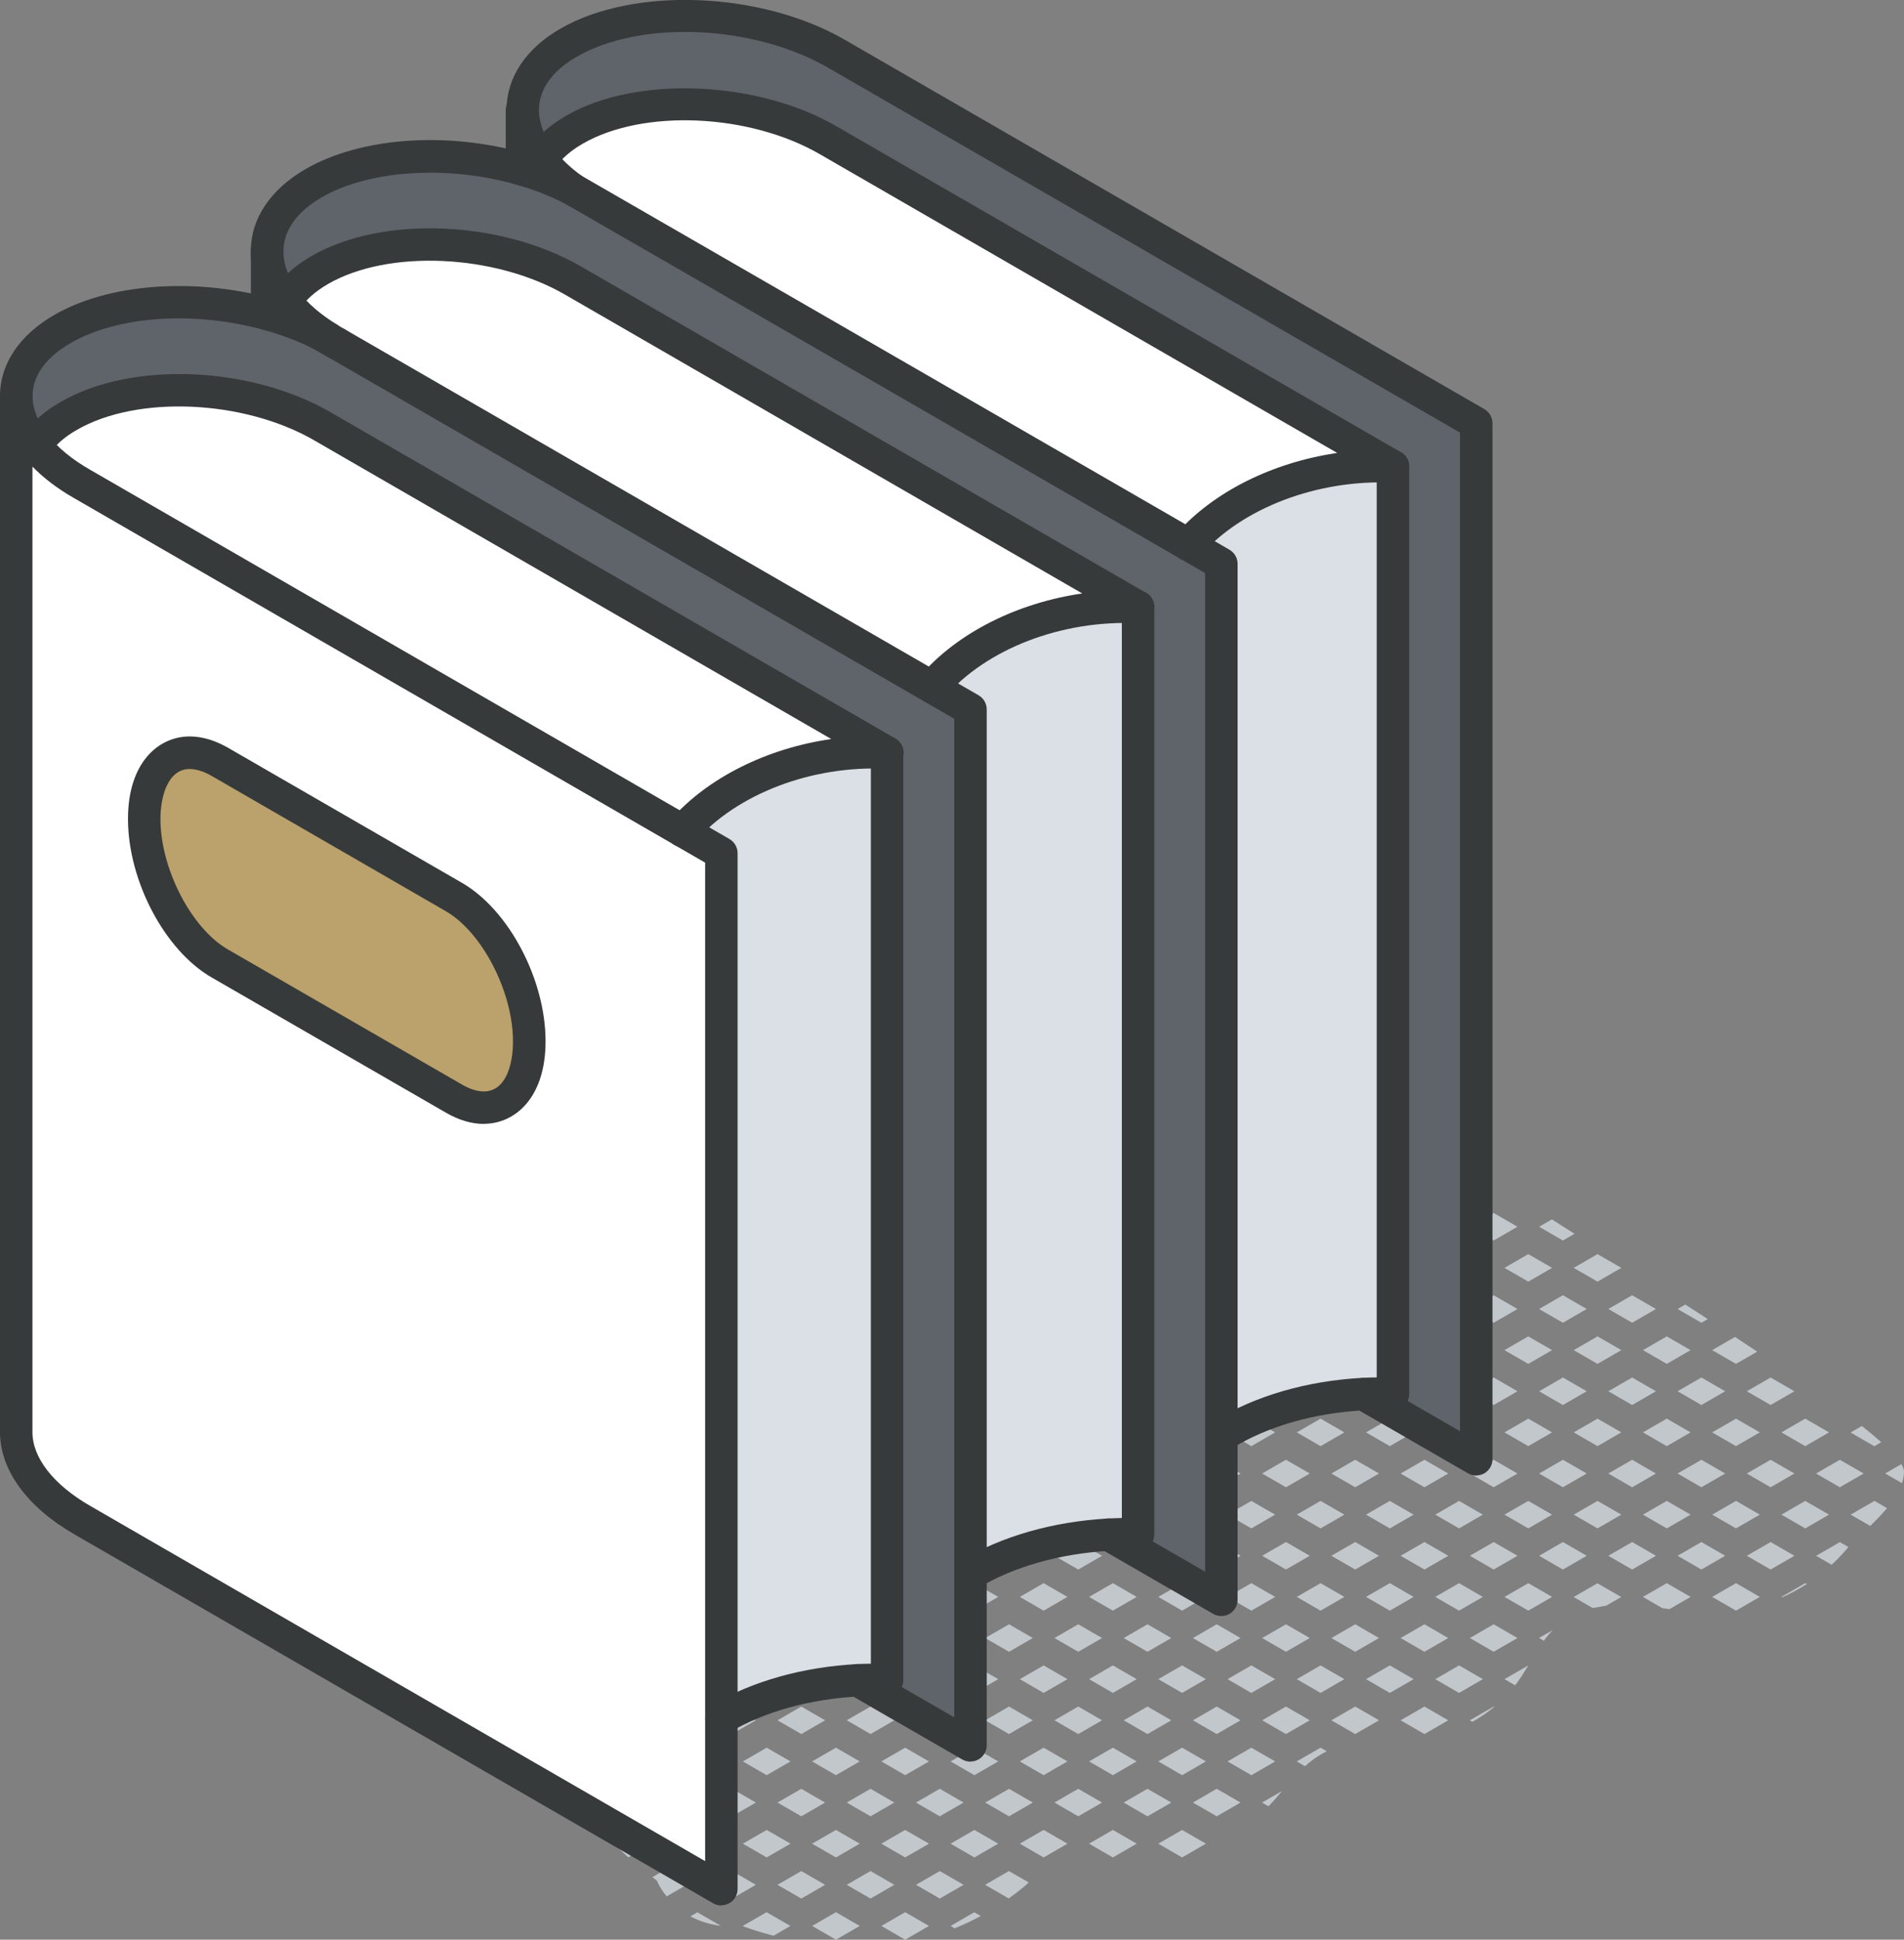
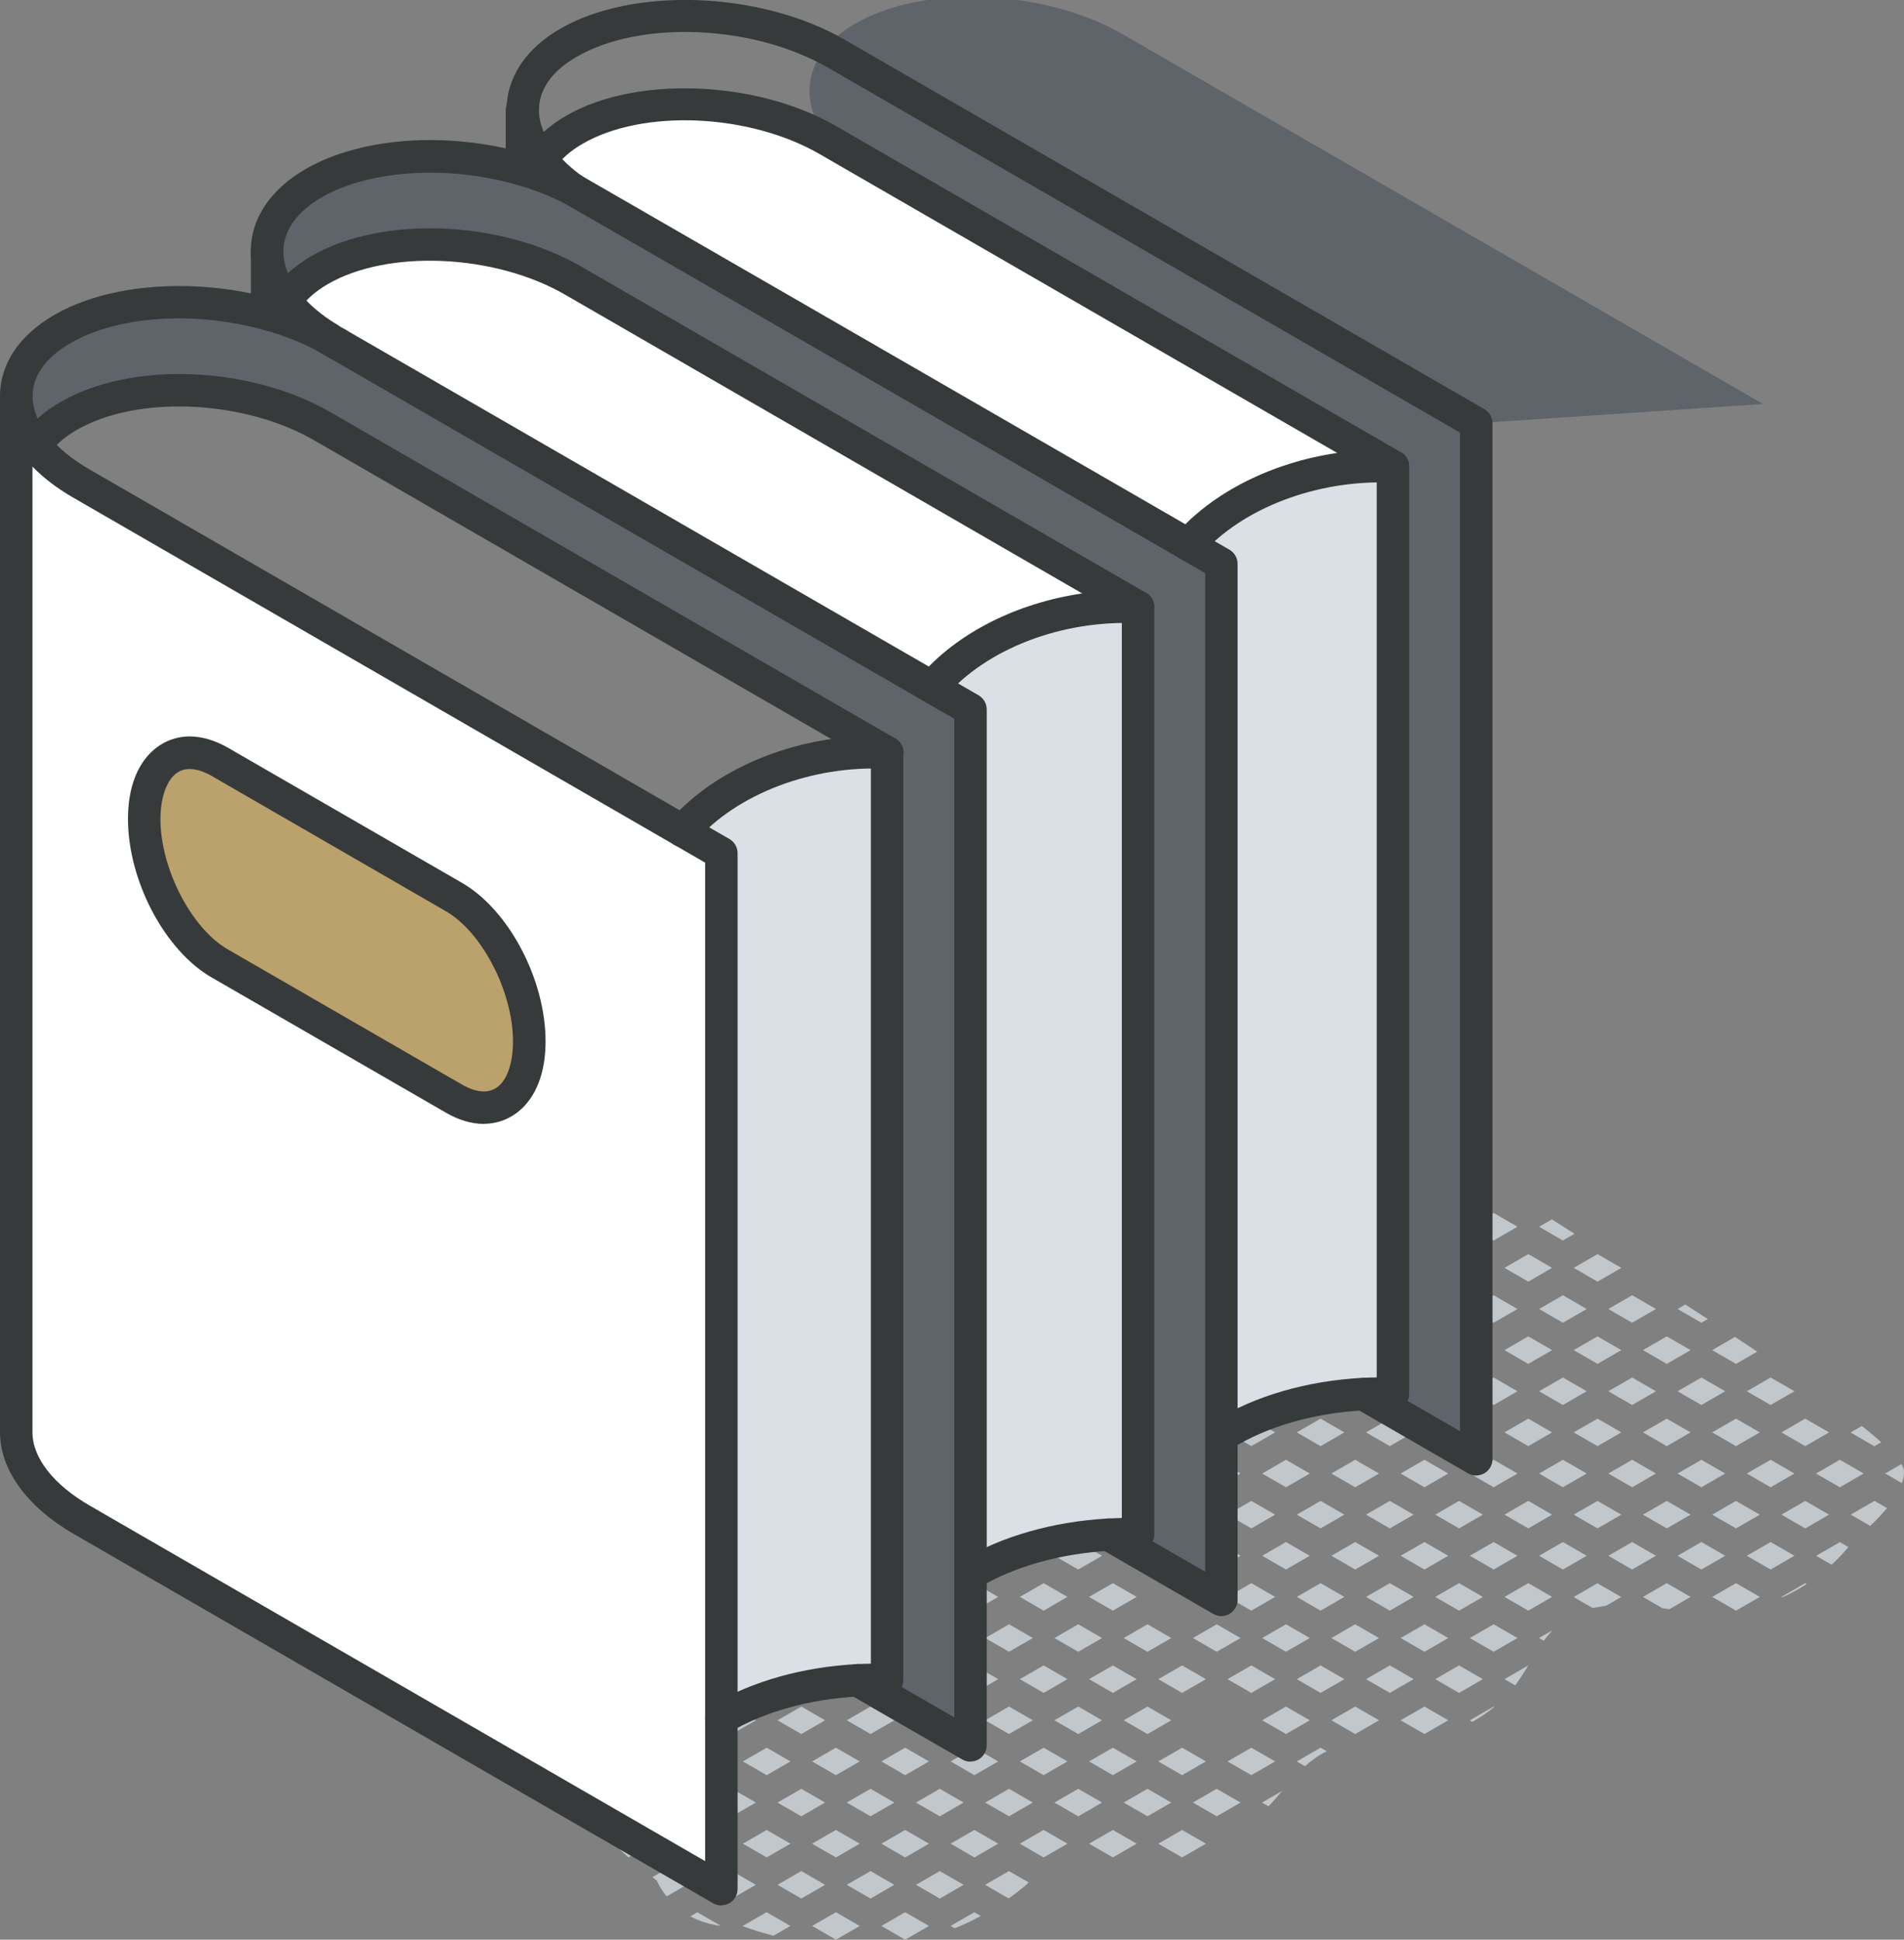
<svg xmlns="http://www.w3.org/2000/svg" id="Layer_2" viewBox="0 0 176 179.21">
  <rect x="0" y="0" width="176" height="179.21" fill="#808080" stroke="none" />
  <defs>
    <style>.cls-1{fill:#fff;}.cls-2{fill:#bba16b;}.cls-3{fill:#c2c7cc;}.cls-4{fill:#dae0e5;}.cls-5{fill:#373a3a;}.cls-6{fill:#5f646b;}</style>
  </defs>
  <g id="icons">
    <g>
      <g>
        <path class="cls-3" d="M173.9,133.25c-.52-.46-1.12-.97-1.8-1.5l-1.04,.6,2.2,1.27,.63-.37Z" />
        <path class="cls-3" d="M171.07,139.94l1.81,1.04c.53-.51,1.07-1.07,1.55-1.64l-1.16-.67-2.2,1.27Z" />
        <path class="cls-3" d="M174.27,136.14l1.54,.89c.12-.36,.19-.72,.19-1.08,0-.19-.09-.42-.24-.68l-1.49,.86Z" />
        <polygon class="cls-3" points="169.07 132.34 166.87 131.07 164.67 132.34 166.87 133.61 169.07 132.34" />
        <path class="cls-3" d="M167.87,143.74l1.44,.83c.55-.51,1.08-1.06,1.55-1.64l-.79-.45-2.2,1.27Z" />
        <polygon class="cls-3" points="169.07 139.94 166.87 138.67 164.67 139.94 166.87 141.21 169.07 139.94" />
        <polygon class="cls-3" points="172.27 136.14 170.07 134.87 167.87 136.14 170.07 137.41 172.27 136.14" />
        <path class="cls-3" d="M164.67,147.54l.07,.04c.79-.35,1.55-.77,2.27-1.23l-.14-.08-2.2,1.27Z" />
        <path class="cls-3" d="M162.43,124.88c-.67-.45-1.35-.9-2.05-1.36l-2.11,1.22,2.2,1.27,1.96-1.13Z" />
        <polygon class="cls-3" points="162.67 132.34 160.47 131.07 158.27 132.34 160.47 133.61 162.67 132.34" />
        <polygon class="cls-3" points="165.87 128.54 163.67 127.27 161.47 128.54 163.67 129.81 165.87 128.54" />
        <polygon class="cls-3" points="160.47 138.67 158.27 139.94 160.47 141.21 162.67 139.94 160.47 138.67" />
        <polygon class="cls-3" points="165.87 136.14 163.67 134.87 161.47 136.14 163.67 137.41 165.87 136.14" />
        <polygon class="cls-3" points="158.27 147.54 160.47 148.81 162.67 147.54 160.47 146.27 158.27 147.54" />
        <polygon class="cls-3" points="165.87 143.74 163.67 142.47 161.47 143.74 163.67 145.01 165.87 143.74" />
        <polygon class="cls-3" points="157.27 127.27 155.07 128.54 157.27 129.81 159.47 128.54 157.27 127.27" />
        <polygon class="cls-3" points="156.27 124.74 154.07 123.47 151.87 124.74 154.07 126.01 156.27 124.74" />
        <path class="cls-3" d="M157.86,121.87c-.68-.44-1.38-.89-2.07-1.34l-.72,.41,2.2,1.27,.59-.34Z" />
        <polygon class="cls-3" points="154.07 131.07 151.87 132.34 154.07 133.61 156.27 132.34 154.07 131.07" />
        <polygon class="cls-3" points="157.27 142.47 155.07 143.74 157.27 145.01 159.47 143.74 157.27 142.47" />
        <polygon class="cls-3" points="156.27 139.94 154.07 138.67 151.87 139.94 154.07 141.21 156.27 139.94" />
        <polygon class="cls-3" points="157.27 134.87 155.07 136.14 157.27 137.41 159.47 136.14 157.27 134.87" />
        <polygon class="cls-3" points="154.07 146.27 151.87 147.54 153.66 148.58 154.32 148.67 156.27 147.54 154.07 146.27" />
        <polygon class="cls-3" points="149.87 117.14 147.67 115.87 145.47 117.14 147.67 118.41 149.87 117.14" />
        <polygon class="cls-3" points="150.87 127.27 148.67 128.54 150.87 129.81 153.07 128.54 150.87 127.27" />
        <polygon class="cls-3" points="147.67 123.47 145.47 124.74 147.67 126.01 149.87 124.74 147.67 123.47" />
        <polygon class="cls-3" points="153.07 120.94 150.87 119.67 148.67 120.94 150.87 122.21 153.07 120.94" />
        <polygon class="cls-3" points="149.87 132.34 147.67 131.07 145.47 132.34 147.67 133.61 149.87 132.34" />
        <polygon class="cls-3" points="150.87 142.47 148.67 143.74 150.87 145.01 153.07 143.74 150.87 142.47" />
        <polygon class="cls-3" points="147.67 138.67 145.47 139.94 147.67 141.21 149.87 139.94 147.67 138.67" />
        <polygon class="cls-3" points="153.07 136.14 150.87 134.87 148.67 136.14 150.87 137.41 153.07 136.14" />
        <path class="cls-3" d="M148.47,148.35l1.39-.8-2.2-1.27-2.2,1.27,1.75,1.01c.42-.06,.84-.13,1.26-.21Z" />
        <polygon class="cls-3" points="141.27 115.87 139.07 117.14 141.27 118.41 143.47 117.14 141.27 115.87" />
        <polygon class="cls-3" points="145.54 113.99 143.45 112.66 142.27 113.34 144.47 114.61 145.54 113.99" />
        <polygon class="cls-3" points="144.47 127.27 142.27 128.54 144.47 129.81 146.67 128.54 144.47 127.27" />
        <polygon class="cls-3" points="143.47 124.74 141.27 123.47 139.07 124.74 141.27 126.01 143.47 124.74" />
        <polygon class="cls-3" points="144.47 119.67 142.27 120.94 144.47 122.21 146.67 120.94 144.47 119.67" />
        <polygon class="cls-3" points="138.07 122.21 140.27 120.94 138.07 119.67 135.87 120.94 138.07 122.21" />
        <polygon class="cls-3" points="143.47 132.34 141.27 131.07 139.07 132.34 141.27 133.61 143.47 132.34" />
        <polygon class="cls-3" points="141.27 138.67 139.07 139.94 141.27 141.21 143.47 139.94 141.27 138.67" />
        <polygon class="cls-3" points="146.67 136.14 144.47 134.87 142.27 136.14 144.47 137.41 146.67 136.14" />
        <polygon class="cls-3" points="141.27 146.27 139.07 147.54 141.27 148.81 143.47 147.54 141.27 146.27" />
        <polygon class="cls-3" points="146.67 143.74 144.47 142.47 142.27 143.74 144.47 145.01 146.67 143.74" />
        <path class="cls-3" d="M141.27,153.87l-2.2,1.27,.99,.57c.44-.59,.83-1.21,1.21-1.84Z" />
        <path class="cls-3" d="M142.27,151.34l.44,.25c.24-.34,.51-.66,.8-.97l-1.24,.71Z" />
        <polygon class="cls-3" points="138.07 152.61 140.27 151.34 138.07 150.07 135.87 151.34 138.07 152.61" />
        <polygon class="cls-3" points="134.87 108.27 132.67 109.54 134.87 110.81 137.07 109.54 134.87 108.27" />
        <polygon class="cls-3" points="137.07 117.14 134.87 115.87 132.67 117.14 134.87 118.41 137.07 117.14" />
        <polygon class="cls-3" points="138.07 112.07 135.87 113.34 138.07 114.61 140.27 113.34 138.07 112.07" />
        <polygon class="cls-3" points="138.07 127.27 135.87 128.54 138.07 129.81 140.27 128.54 138.07 127.27" />
        <polygon class="cls-3" points="137.07 124.74 134.87 123.47 132.67 124.74 134.87 126.01 137.07 124.74" />
        <polygon class="cls-3" points="137.07 132.34 134.87 131.07 132.67 132.34 134.87 133.61 137.07 132.34" />
        <polygon class="cls-3" points="138.07 142.47 135.87 143.74 138.07 145.01 140.27 143.74 138.07 142.47" />
        <polygon class="cls-3" points="137.07 139.94 134.87 138.67 132.67 139.94 134.87 141.21 137.07 139.94" />
        <polygon class="cls-3" points="138.07 134.87 135.87 136.14 138.07 137.41 140.27 136.14 138.07 134.87" />
        <polygon class="cls-3" points="137.07 147.54 134.87 146.27 132.67 147.54 134.87 148.81 137.07 147.54" />
        <polygon class="cls-3" points="137.07 155.14 134.87 153.87 132.67 155.14 134.87 156.41 137.07 155.14" />
        <path class="cls-3" d="M136.1,159.08c.71-.39,1.38-.85,2.02-1.38l-.05-.03-2.2,1.27,.23,.14Z" />
        <path class="cls-3" d="M128.73,103.06c-.71-.49-1.37-.96-1.98-1.4l-.48,.28,2.2,1.27,.26-.15Z" />
        <polygon class="cls-3" points="130.67 109.54 128.47 108.27 126.27 109.54 128.47 110.81 130.67 109.54" />
        <path class="cls-3" d="M131.2,104.74l-1.74,1,2.2,1.27,1.59-.92c-.71-.46-1.39-.92-2.05-1.36Z" />
        <polygon class="cls-3" points="130.67 117.14 128.47 115.87 126.27 117.14 128.47 118.41 130.67 117.14" />
        <polygon class="cls-3" points="131.67 114.61 133.87 113.34 131.67 112.07 129.47 113.34 131.67 114.61" />
        <polygon class="cls-3" points="131.67 127.27 129.47 128.54 131.67 129.81 133.87 128.54 131.67 127.27" />
        <polygon class="cls-3" points="130.67 124.74 128.47 123.47 126.27 124.74 128.47 126.01 130.67 124.74" />
        <polygon class="cls-3" points="133.87 120.94 131.67 119.67 129.47 120.94 131.67 122.21 133.87 120.94" />
        <polygon class="cls-3" points="130.67 132.34 128.47 131.07 126.27 132.34 128.47 133.61 130.67 132.34" />
        <polygon class="cls-3" points="131.67 142.47 129.47 143.74 131.67 145.01 133.87 143.74 131.67 142.47" />
        <polygon class="cls-3" points="130.67 139.94 128.47 138.67 126.27 139.94 128.47 141.21 130.67 139.94" />
        <polygon class="cls-3" points="133.87 136.14 131.67 134.87 129.47 136.14 131.67 137.41 133.87 136.14" />
        <polygon class="cls-3" points="130.67 147.54 128.47 146.27 126.27 147.54 128.47 148.81 130.67 147.54" />
        <polygon class="cls-3" points="131.67 157.67 129.47 158.94 131.67 160.21 133.87 158.94 131.67 157.67" />
        <polygon class="cls-3" points="130.67 155.14 128.47 153.87 126.27 155.14 128.47 156.41 130.67 155.14" />
        <polygon class="cls-3" points="133.87 151.34 131.67 150.07 129.47 151.34 131.67 152.61 133.87 151.34" />
        <polygon class="cls-3" points="124.27 101.94 122.07 100.67 119.87 101.94 122.07 103.21 124.27 101.94" />
        <polygon class="cls-3" points="124.27 109.54 122.07 108.27 119.87 109.54 122.07 110.81 124.27 109.54" />
        <polygon class="cls-3" points="125.27 107.01 127.47 105.74 125.27 104.47 123.07 105.74 125.27 107.01" />
        <polygon class="cls-3" points="124.27 117.14 122.07 115.87 119.87 117.14 122.07 118.41 124.27 117.14" />
        <polygon class="cls-3" points="125.27 114.61 127.47 113.34 125.27 112.07 123.07 113.34 125.27 114.61" />
        <polygon class="cls-3" points="125.27 127.27 123.07 128.54 125.27 129.81 127.47 128.54 125.27 127.27" />
        <polygon class="cls-3" points="124.27 124.74 122.07 123.47 119.87 124.74 122.07 126.01 124.27 124.74" />
        <polygon class="cls-3" points="125.27 122.21 127.47 120.94 125.27 119.67 123.07 120.94 125.27 122.21" />
        <polygon class="cls-3" points="124.27 132.34 122.07 131.07 119.87 132.34 122.07 133.61 124.27 132.34" />
        <polygon class="cls-3" points="125.27 142.47 123.07 143.74 125.27 145.01 127.47 143.74 125.27 142.47" />
        <polygon class="cls-3" points="124.27 139.94 122.07 138.67 119.87 139.94 122.07 141.21 124.27 139.94" />
        <polygon class="cls-3" points="125.27 137.41 127.47 136.14 125.27 134.87 123.07 136.14 125.27 137.41" />
        <polygon class="cls-3" points="124.27 147.54 122.07 146.27 119.87 147.54 122.07 148.81 124.27 147.54" />
        <polygon class="cls-3" points="125.27 157.67 123.07 158.94 125.27 160.21 127.47 158.94 125.27 157.67" />
        <polygon class="cls-3" points="122.07 153.87 119.87 155.14 122.07 156.41 124.27 155.14 122.07 153.87" />
        <polygon class="cls-3" points="125.27 152.61 127.47 151.34 125.27 150.07 123.07 151.34 125.27 152.61" />
        <path class="cls-3" d="M122.07,161.47l-2.2,1.27,.76,.44c.59-.53,1.24-1,2.01-1.38l-.58-.33Z" />
        <polygon class="cls-3" points="117.87 101.94 115.67 100.67 113.47 101.94 115.67 103.21 117.87 101.94" />
        <path class="cls-3" d="M118.87,99.41l.52-.3c-.24,.06-.49,.11-.73,.18l.21,.12Z" />
        <polygon class="cls-3" points="117.87 109.54 115.67 108.27 113.47 109.54 115.67 110.81 117.87 109.54" />
        <polygon class="cls-3" points="121.07 105.74 118.87 104.47 116.67 105.74 118.87 107.01 121.07 105.74" />
        <polygon class="cls-3" points="117.87 117.14 115.67 115.87 113.47 117.14 115.67 118.41 117.87 117.14" />
        <polygon class="cls-3" points="121.07 113.34 118.87 112.07 116.67 113.34 118.87 114.61 121.07 113.34" />
        <polygon class="cls-3" points="118.87 127.27 116.67 128.54 118.87 129.81 121.07 128.54 118.87 127.27" />
        <polygon class="cls-3" points="117.87 124.74 115.67 123.47 113.47 124.74 115.67 126.01 117.87 124.74" />
        <polygon class="cls-3" points="121.07 120.94 118.87 119.67 116.67 120.94 118.87 122.21 121.07 120.94" />
        <polygon class="cls-3" points="117.87 132.34 115.67 131.07 113.47 132.34 115.67 133.61 117.87 132.34" />
        <polygon class="cls-3" points="118.87 142.47 116.67 143.74 118.87 145.01 121.07 143.74 118.87 142.47" />
        <polygon class="cls-3" points="117.87 139.94 115.67 138.67 113.47 139.94 115.67 141.21 117.87 139.94" />
        <polygon class="cls-3" points="121.07 136.14 118.87 134.87 116.67 136.14 118.87 137.41 121.07 136.14" />
        <polygon class="cls-3" points="117.87 147.54 115.67 146.27 113.47 147.54 115.67 148.81 117.87 147.54" />
        <polygon class="cls-3" points="118.87 157.67 116.67 158.94 118.87 160.21 121.07 158.94 118.87 157.67" />
        <polygon class="cls-3" points="117.87 155.14 115.67 153.87 113.47 155.14 115.67 156.41 117.87 155.14" />
        <polygon class="cls-3" points="118.87 150.07 116.67 151.34 118.87 152.61 121.07 151.34 118.87 150.07" />
        <polygon class="cls-3" points="117.87 162.74 115.67 161.47 113.47 162.74 115.67 164.01 117.87 162.74" />
        <path class="cls-3" d="M117.25,166.88c.07-.08,.15-.14,.22-.22,.36-.39,.7-.78,1.03-1.18l-1.84,1.06,.58,.34Z" />
        <polygon class="cls-3" points="111.47 109.54 109.27 108.27 107.07 109.54 109.27 110.81 111.47 109.54" />
        <polygon class="cls-3" points="114.67 105.74 112.47 104.47 110.27 105.74 112.47 107.01 114.67 105.74" />
        <polygon class="cls-3" points="111.47 117.14 109.27 115.87 107.07 117.14 109.27 118.41 111.47 117.14" />
        <polygon class="cls-3" points="114.67 113.34 112.47 112.07 110.27 113.34 112.47 114.61 114.67 113.34" />
        <polygon class="cls-3" points="112.47 127.27 110.27 128.54 112.47 129.81 114.67 128.54 112.47 127.27" />
        <polygon class="cls-3" points="111.47 124.74 109.27 123.47 107.07 124.74 109.27 126.01 111.47 124.74" />
        <polygon class="cls-3" points="114.67 120.94 112.47 119.67 110.27 120.94 112.47 122.21 114.67 120.94" />
        <polygon class="cls-3" points="111.47 132.34 109.27 131.07 107.07 132.34 109.27 133.61 111.47 132.34" />
        <polygon class="cls-3" points="112.47 142.47 110.27 143.74 112.47 145.01 114.67 143.74 112.47 142.47" />
        <polygon class="cls-3" points="111.47 139.94 109.27 138.67 107.07 139.94 109.27 141.21 111.47 139.94" />
        <polygon class="cls-3" points="114.67 136.14 112.47 134.87 110.27 136.14 112.47 137.41 114.67 136.14" />
-         <polygon class="cls-3" points="111.47 147.54 109.27 146.27 107.07 147.54 109.27 148.81 111.47 147.54" />
-         <polygon class="cls-3" points="112.47 157.67 110.27 158.94 112.47 160.21 114.67 158.94 112.47 157.67" />
        <polygon class="cls-3" points="111.47 155.14 109.27 153.87 107.07 155.14 109.27 156.41 111.47 155.14" />
        <polygon class="cls-3" points="114.67 151.34 112.47 150.07 110.27 151.34 112.47 152.61 114.67 151.34" />
        <polygon class="cls-3" points="111.47 162.74 109.27 161.47 107.07 162.74 109.27 164.01 111.47 162.74" />
        <polygon class="cls-3" points="111.47 170.34 109.27 169.07 107.07 170.34 109.27 171.61 111.47 170.34" />
        <polygon class="cls-3" points="112.47 165.27 110.27 166.54 112.47 167.81 114.67 166.54 112.47 165.27" />
        <polygon class="cls-3" points="105.07 117.14 102.87 115.87 100.67 117.14 102.87 118.41 105.07 117.14" />
        <polygon class="cls-3" points="106.07 114.61 108.27 113.34 106.07 112.07 103.87 113.34 106.07 114.61" />
        <polygon class="cls-3" points="105.07 124.74 102.87 123.47 100.67 124.74 102.87 126.01 105.07 124.74" />
        <polygon class="cls-3" points="108.27 120.94 106.07 119.67 103.87 120.94 106.07 122.21 108.27 120.94" />
        <polygon class="cls-3" points="105.07 132.34 102.87 131.07 100.67 132.34 102.87 133.61 105.07 132.34" />
        <polygon class="cls-3" points="106.07 129.81 108.27 128.54 106.07 127.27 103.87 128.54 106.07 129.81" />
        <polygon class="cls-3" points="105.07 139.94 102.87 138.67 100.67 139.94 102.87 141.21 105.07 139.94" />
        <polygon class="cls-3" points="108.27 136.14 106.07 134.87 103.87 136.14 106.07 137.41 108.27 136.14" />
        <polygon class="cls-3" points="105.07 147.54 102.87 146.27 100.67 147.54 102.87 148.81 105.07 147.54" />
        <polygon class="cls-3" points="106.07 145.01 108.27 143.74 106.07 142.47 103.87 143.74 106.07 145.01" />
        <polygon class="cls-3" points="105.07 155.14 102.87 153.87 100.67 155.14 102.87 156.41 105.07 155.14" />
        <polygon class="cls-3" points="108.27 151.34 106.07 150.07 103.87 151.34 106.07 152.61 108.27 151.34" />
        <polygon class="cls-3" points="105.07 162.74 102.87 161.47 100.67 162.74 102.87 164.01 105.07 162.74" />
        <polygon class="cls-3" points="106.07 160.21 108.27 158.94 106.07 157.67 103.87 158.94 106.07 160.21" />
        <polygon class="cls-3" points="105.07 170.34 102.87 169.07 100.67 170.34 102.87 171.61 105.07 170.34" />
        <polygon class="cls-3" points="108.27 166.54 106.07 165.27 103.87 166.54 106.07 167.81 108.27 166.54" />
        <polygon class="cls-3" points="98.67 124.74 96.47 123.47 94.27 124.74 96.47 126.01 98.67 124.74" />
        <polygon class="cls-3" points="101.87 120.94 99.67 119.67 97.47 120.94 99.67 122.21 101.87 120.94" />
        <polygon class="cls-3" points="98.67 132.34 96.47 131.07 94.27 132.34 96.47 133.61 98.67 132.34" />
        <polygon class="cls-3" points="101.87 128.54 99.67 127.27 97.47 128.54 99.67 129.81 101.87 128.54" />
        <polygon class="cls-3" points="98.67 139.94 96.47 138.67 94.27 139.94 96.47 141.21 98.67 139.94" />
        <polygon class="cls-3" points="101.87 136.14 99.67 134.87 97.47 136.14 99.67 137.41 101.87 136.14" />
        <polygon class="cls-3" points="98.67 147.54 96.47 146.27 94.27 147.54 96.47 148.81 98.67 147.54" />
        <polygon class="cls-3" points="101.87 143.74 99.67 142.47 97.47 143.74 99.67 145.01 101.87 143.74" />
        <polygon class="cls-3" points="98.67 155.14 96.47 153.87 94.27 155.14 96.47 156.41 98.67 155.14" />
        <polygon class="cls-3" points="101.87 151.34 99.67 150.07 97.47 151.34 99.67 152.61 101.87 151.34" />
        <polygon class="cls-3" points="98.67 162.74 96.47 161.47 94.27 162.74 96.47 164.01 98.67 162.74" />
        <polygon class="cls-3" points="101.87 158.94 99.67 157.67 97.47 158.94 99.67 160.21 101.87 158.94" />
        <polygon class="cls-3" points="98.67 170.34 96.47 169.07 94.27 170.34 96.47 171.61 98.67 170.34" />
        <polygon class="cls-3" points="101.87 166.54 99.67 165.27 97.47 166.54 99.67 167.81 101.87 166.54" />
        <polygon class="cls-3" points="93.27 127.27 91.07 128.54 93.27 129.81 95.47 128.54 93.27 127.27" />
        <path class="cls-3" d="M92.27,124.74l-.68-.4c-.68,.46-1.37,.91-2.08,1.34l.56,.32,2.2-1.27Z" />
        <polygon class="cls-3" points="92.27 132.34 90.07 131.07 87.87 132.34 90.07 133.61 92.27 132.34" />
        <polygon class="cls-3" points="93.27 142.47 91.07 143.74 93.27 145.01 95.47 143.74 93.27 142.47" />
        <polygon class="cls-3" points="92.27 139.94 90.07 138.67 87.87 139.94 90.07 141.21 92.27 139.94" />
        <polygon class="cls-3" points="95.47 136.14 93.27 134.87 91.07 136.14 93.27 137.41 95.47 136.14" />
        <polygon class="cls-3" points="92.27 147.54 90.07 146.27 87.87 147.54 90.07 148.81 92.27 147.54" />
        <polygon class="cls-3" points="93.27 157.67 91.07 158.94 93.27 160.21 95.47 158.94 93.27 157.67" />
        <polygon class="cls-3" points="92.27 155.14 90.07 153.87 87.87 155.14 90.07 156.41 92.27 155.14" />
        <polygon class="cls-3" points="95.47 151.34 93.27 150.07 91.07 151.34 93.27 152.61 95.47 151.34" />
        <polygon class="cls-3" points="92.27 162.74 90.07 161.47 87.87 162.74 90.07 164.01 92.27 162.74" />
        <polygon class="cls-3" points="90.07 169.07 87.87 170.34 90.07 171.61 92.27 170.34 90.07 169.07" />
        <polygon class="cls-3" points="95.47 166.54 93.27 165.27 91.07 166.54 93.27 167.81 95.47 166.54" />
        <path class="cls-3" d="M90.07,176.67l-2.2,1.27,.37,.22c.83-.33,1.64-.72,2.42-1.14l-.6-.34Z" />
        <path class="cls-3" d="M94.68,174.3c.14-.11,.27-.25,.41-.38l-1.83-1.05-2.2,1.27,2.18,1.26c.49-.35,.97-.71,1.44-1.1Z" />
        <polygon class="cls-3" points="83.67 133.61 85.87 132.34 83.67 131.07 81.47 132.34 83.67 133.61" />
        <polygon class="cls-3" points="86.87 129.81 89.07 128.54 86.87 127.27 84.67 128.54 86.87 129.81" />
        <polygon class="cls-3" points="86.87 142.47 84.67 143.74 86.87 145.01 89.07 143.74 86.87 142.47" />
        <polygon class="cls-3" points="83.67 141.21 85.87 139.94 83.67 138.67 81.47 139.94 83.67 141.21" />
        <polygon class="cls-3" points="86.87 137.41 89.07 136.14 86.87 134.87 84.67 136.14 86.87 137.41" />
        <polygon class="cls-3" points="83.67 148.81 85.87 147.54 83.67 146.27 81.47 147.54 83.67 148.81" />
        <polygon class="cls-3" points="86.87 157.67 84.67 158.94 86.87 160.21 89.07 158.94 86.87 157.67" />
        <polygon class="cls-3" points="85.87 155.14 83.67 153.87 81.47 155.14 83.67 156.41 85.87 155.14" />
        <polygon class="cls-3" points="89.07 151.34 86.87 150.07 84.67 151.34 86.87 152.61 89.07 151.34" />
        <polygon class="cls-3" points="85.87 162.74 83.67 161.47 81.47 162.74 83.67 164.01 85.87 162.74" />
        <polygon class="cls-3" points="85.87 170.34 83.67 169.07 81.47 170.34 83.67 171.61 85.87 170.34" />
        <polygon class="cls-3" points="86.87 165.27 84.67 166.54 86.87 167.81 89.07 166.54 86.87 165.27" />
        <polygon class="cls-3" points="85.87 177.94 83.67 176.67 81.47 177.94 83.67 179.21 85.87 177.94" />
        <polygon class="cls-3" points="89.07 174.14 86.87 172.87 84.67 174.14 86.87 175.41 89.07 174.14" />
        <path class="cls-3" d="M77.27,133.61l2.2-1.27-.98-.57c-.72,.4-1.46,.82-2.23,1.25l1.01,.58Z" />
        <polygon class="cls-3" points="77.27 141.21 79.47 139.94 77.27 138.67 75.07 139.94 77.27 141.21" />
        <polygon class="cls-3" points="80.47 137.41 82.67 136.14 80.47 134.87 78.27 136.14 80.47 137.41" />
        <polygon class="cls-3" points="77.27 148.81 79.47 147.54 77.27 146.27 75.07 147.54 77.27 148.81" />
        <polygon class="cls-3" points="80.47 145.01 82.67 143.74 80.47 142.47 78.27 143.74 80.47 145.01" />
        <polygon class="cls-3" points="77.27 156.41 79.47 155.14 77.27 153.87 75.07 155.14 77.27 156.41" />
        <polygon class="cls-3" points="80.47 152.61 82.67 151.34 80.47 150.07 78.27 151.34 80.47 152.61" />
        <polygon class="cls-3" points="79.47 162.74 77.27 161.47 75.07 162.74 77.27 164.01 79.47 162.74" />
        <polygon class="cls-3" points="82.67 158.94 80.47 157.67 78.27 158.94 80.47 160.21 82.67 158.94" />
        <polygon class="cls-3" points="79.47 170.34 77.27 169.07 75.07 170.34 77.27 171.61 79.47 170.34" />
        <polygon class="cls-3" points="82.67 166.54 80.47 165.27 78.27 166.54 80.47 167.81 82.67 166.54" />
        <polygon class="cls-3" points="77.27 176.67 75.07 177.94 77.27 179.21 79.47 177.94 77.27 176.67" />
        <polygon class="cls-3" points="82.67 174.14 80.47 172.87 78.27 174.14 80.47 175.41 82.67 174.14" />
        <polygon class="cls-3" points="70.87 141.21 73.07 139.94 70.87 138.67 68.67 139.94 70.87 141.21" />
        <polygon class="cls-3" points="74.07 137.41 76.27 136.14 74.07 134.87 71.87 136.14 74.07 137.41" />
        <polygon class="cls-3" points="70.87 148.81 73.07 147.54 70.87 146.27 68.67 147.54 70.87 148.81" />
        <polygon class="cls-3" points="74.07 145.01 76.27 143.74 74.07 142.47 71.87 143.74 74.07 145.01" />
        <polygon class="cls-3" points="68.67 155.14 70.87 156.41 73.07 155.14 70.87 153.87 68.67 155.14" />
        <polygon class="cls-3" points="74.07 152.61 76.27 151.34 74.07 150.07 71.87 151.34 74.07 152.61" />
        <polygon class="cls-3" points="67.67 150.07 65.47 151.34 67.67 152.61 69.87 151.34 67.67 150.07" />
        <polygon class="cls-3" points="70.87 164.01 73.07 162.74 70.87 161.47 68.67 162.74 70.87 164.01" />
        <polygon class="cls-3" points="74.07 160.21 76.27 158.94 74.07 157.67 71.87 158.94 74.07 160.21" />
        <polygon class="cls-3" points="70.87 171.61 73.07 170.34 70.87 169.07 68.67 170.34 70.87 171.61" />
        <polygon class="cls-3" points="76.27 166.54 74.07 165.27 71.87 166.54 74.07 167.81 76.27 166.54" />
        <path class="cls-3" d="M71.49,178.85l1.57-.91-2.2-1.27-2.2,1.27,.11,.06c.89,.33,1.8,.6,2.72,.84Z" />
        <polygon class="cls-3" points="76.27 174.14 74.07 172.87 71.87 174.14 74.07 175.41 76.27 174.14" />
        <polygon class="cls-3" points="65.47 143.74 67.67 145.01 69.87 143.74 67.67 142.47 65.47 143.74" />
        <path class="cls-3" d="M64.32,141.13l.15,.08,2.2-1.27-.52-.3c-.62,.48-1.23,.98-1.83,1.48Z" />
        <polygon class="cls-3" points="64.47 148.81 66.67 147.54 64.47 146.27 62.27 147.54 64.47 148.81" />
        <polygon class="cls-3" points="64.47 156.41 66.67 155.14 64.47 153.87 62.27 155.14 64.47 156.41" />
        <polygon class="cls-3" points="64.47 164.01 66.67 162.74 64.47 161.47 62.27 162.74 64.47 164.01" />
        <polygon class="cls-3" points="67.67 160.21 69.87 158.94 67.67 157.67 65.47 158.94 67.67 160.21" />
        <polygon class="cls-3" points="64.47 171.61 66.67 170.34 64.47 169.07 62.27 170.34 64.47 171.61" />
        <polygon class="cls-3" points="67.67 167.81 69.87 166.54 67.67 165.27 65.47 166.54 67.67 167.81" />
        <path class="cls-3" d="M63.81,177.05c.87,.47,1.84,.76,2.82,.88l-2.17-1.25-.65,.38Z" />
        <polygon class="cls-3" points="69.87 174.14 67.67 172.87 65.47 174.14 67.67 175.41 69.87 174.14" />
        <path class="cls-3" d="M62.22,143.02c-.55,.53-1.08,1.07-1.59,1.62l.63,.36,2.2-1.27-1.24-.72Z" />
        <path class="cls-3" d="M57.6,148.55l.46,.27,2.2-1.27-1.39-.8c-.45,.59-.88,1.19-1.27,1.81Z" />
        <polygon class="cls-3" points="60.27 155.14 58.07 153.87 55.87 155.14 58.07 156.41 60.27 155.14" />
-         <polygon class="cls-3" points="63.47 151.34 61.27 150.07 59.07 151.34 61.27 152.61 63.47 151.34" />
        <polygon class="cls-3" points="58.07 164.01 60.27 162.74 58.07 161.47 55.87 162.74 58.07 164.01" />
        <polygon class="cls-3" points="61.27 160.21 63.47 158.94 61.27 157.67 59.07 158.94 61.27 160.21" />
        <path class="cls-3" d="M60.3,173.43c.14,.1,.27,.21,.41,.31,.23,.54,.55,1.02,.91,1.47l1.85-1.07-2.2-1.27-.96,.56Z" />
        <path class="cls-3" d="M56.44,170.01c.52,.55,1.07,1.08,1.64,1.59l2.19-1.26-2.2-1.27-1.63,.94Z" />
        <polygon class="cls-3" points="61.27 167.81 63.47 166.54 61.27 165.27 59.07 166.54 61.27 167.81" />
        <path class="cls-3" d="M54.87,165.27l-1.51,.87c.3,.45,.61,.9,.93,1.34l.57,.33,2.2-1.27-2.2-1.27Z" />
        <path class="cls-3" d="M55.77,152.09l1.3-.75-.78-.45c-.19,.39-.36,.79-.52,1.2Z" />
        <path class="cls-3" d="M52.02,163.81l1.85-1.07-2.2-1.27-.5,.29c.09,.35,.2,.71,.36,1.06,.15,.34,.33,.66,.49,.99Z" />
        <polygon class="cls-3" points="54.87 160.21 57.07 158.94 54.87 157.67 52.67 158.94 54.87 160.21" />
      </g>
      <g>
        <g>
-           <path class="cls-6" d="M136.46,39.1v95.72l-10.43-6.02c.94-.05,1.85-.05,2.73-.01V43.09L76.54,12.95c-6.93-4.01-17.43-4.44-23.44-.97-1.38,.79-2.4,1.73-3.08,2.74h-.01c-1.12-1.47-1.7-3.04-1.7-4.54,0-2.35,1.38-4.59,4.23-6.23,6.35-3.67,17.47-3.21,24.8,1.03l59.12,34.12Z" />
+           <path class="cls-6" d="M136.46,39.1v95.72l-10.43-6.02c.94-.05,1.85-.05,2.73-.01V43.09L76.54,12.95h-.01c-1.12-1.47-1.7-3.04-1.7-4.54,0-2.35,1.38-4.59,4.23-6.23,6.35-3.67,17.47-3.21,24.8,1.03l59.12,34.12Z" />
          <path class="cls-4" d="M128.76,43.09v85.7c-.89-.04-1.79-.04-2.73,.01-4.41,.23-9.19,1.4-12.95,3.74h-.18V52.09l-3.05-1.76c4.45-5.07,12.04-7.55,18.91-7.24Z" />
          <path class="cls-1" d="M128.76,43.09c-6.87-.32-14.46,2.16-18.91,7.24-12-6.93-56.62-32.67-56.9-32.82-1.21-.86-2.19-1.8-2.93-2.78h.01c.67-1.01,1.7-1.95,3.08-2.74,6-3.47,16.51-3.04,23.44,.97l52.22,30.14Z" />
          <path class="cls-6" d="M112.9,132.55v15.26l-10.43-6.02c.95-.06,1.85-.06,2.73-.01V56.07L52.98,25.92c-6.93-4-17.43-4.44-23.44-.97-1.38,.8-2.4,1.73-3.08,2.75l-.12,.08c-1.03-1.37-1.59-2.83-1.66-4.24v-.4c.04-2.34,1.46-4.57,4.29-6.21,4.89-2.83,12.62-3.21,19.27-1.29,1.65,.47,3.23,1.1,4.69,1.86,.28,.15,.56,.3,.84,.46,.61,.35,59.1,34.12,59.1,34.12v80.46Z" />
          <path class="cls-4" d="M105.2,56.07v85.7c-.89-.05-1.78-.04-2.73,.01-4.33,.24-9.03,1.37-12.76,3.63V65.55l-3.56-2.06h.01c4.43-5.2,12.12-7.74,19.05-7.41Z" />
          <path class="cls-1" d="M105.2,56.07c-6.93-.33-14.62,2.21-19.05,7.4h-.01c-11.92-6.87-55.44-31.99-55.68-32.13-.02-.02-.06-.04-.08-.06-1.74-1.05-3.08-2.25-4.03-3.5l.12-.08c.67-1.02,1.7-1.95,3.08-2.75,6-3.47,16.51-3.03,23.44,.97l52.22,30.15Z" />
          <path class="cls-6" d="M89.7,145.42v15.84l-10.42-6.01c.93-.05,1.84-.05,2.72-.01V69.53L29.79,39.38c-6.94-4.01-17.43-4.44-23.45-.96-1.37,.78-2.39,1.72-3.07,2.73-1.18-1.47-1.77-3.04-1.77-4.55,0-2.33,1.4-4.56,4.28-6.21,4.82-2.78,12.35-3.2,18.91-1.38,2.02,.54,3.96,1.31,5.68,2.28,.02,.02,.06,.04,.08,.06,.23,.14,.45,.26,.69,.39,5.1,2.86,58.56,33.8,58.56,33.8v79.87Z" />
          <path class="cls-4" d="M79.28,155.25c-4.27,.22-8.89,1.32-12.6,3.52V78.83l-3.59-2.07c4.45-5.07,12.06-7.57,18.91-7.24v85.7c-.89-.04-1.79-.04-2.72,.01Z" />
-           <path class="cls-1" d="M82,69.53c-6.86-.34-14.46,2.16-18.91,7.24L7.56,44.71c-1.86-1.07-3.28-2.27-4.29-3.54h0c.67-1.02,1.7-1.96,3.07-2.74,6.01-3.48,16.51-3.05,23.45,.96l52.22,30.15Z" />
          <path class="cls-1" d="M66.68,158.77v15.78L7.56,140.42c-4.01-2.32-6.06-5.28-6.06-8.1V36.61c0,1.51,.59,3.08,1.77,4.55h0c1.01,1.29,2.44,2.49,4.29,3.55l59.12,34.13v79.93Zm-21.95-56.43c2.48,0,4.2-2.29,4.2-6.12,0-5.14-3.11-11.12-6.97-13.34l-21.65-12.5c-.98-.56-1.92-.83-2.77-.83-2.47,0-4.2,2.29-4.2,6.12,0,5.14,3.12,11.12,6.97,13.34l21.65,12.49c.98,.57,1.92,.84,2.77,.84Z" />
          <path class="cls-1" d="M50.02,14.72c.74,.98,1.72,1.92,2.93,2.78-1.47-.76-3.05-1.38-4.69-1.86v-5.46h.06c0,1.5,.58,3.07,1.7,4.54Z" />
          <path class="cls-2" d="M48.93,96.23c0,3.83-1.72,6.12-4.2,6.12-.85,0-1.79-.27-2.77-.84l-21.65-12.49c-3.85-2.23-6.97-8.21-6.97-13.34,0-3.83,1.73-6.12,4.2-6.12,.85,0,1.79,.27,2.77,.83l21.65,12.5c3.86,2.23,6.97,8.21,6.97,13.34Z" />
          <path class="cls-1" d="M26.35,27.79c.95,1.26,2.29,2.45,4.03,3.5-1.73-.97-3.66-1.74-5.68-2.28v-5.46c.06,1.41,.62,2.87,1.66,4.24Z" />
          <path class="cls-1" d="M24.69,23.15v.4c-.01-.13-.01-.26,0-.4Z" />
        </g>
        <g>
          <path class="cls-5" d="M66.68,176.05c-.26,0-.52-.07-.75-.2L6.81,141.72c-4.33-2.51-6.81-5.93-6.81-9.4V36.6c0-.83,.67-1.5,1.5-1.5s1.5,.67,1.5,1.5v3.08c.53-.1,1.09,.09,1.45,.54,.92,1.17,2.22,2.23,3.86,3.17l59.12,34.13c.46,.27,.75,.76,.75,1.3v95.71c0,.54-.29,1.03-.75,1.3-.23,.13-.49,.2-.75,.2ZM3,43.12v89.2c0,2.37,1.94,4.85,5.32,6.8l56.86,32.83V79.7L6.81,46c-1.5-.86-2.78-1.83-3.81-2.89Z" />
          <path class="cls-5" d="M3.27,42.65c-.44,0-.87-.19-1.17-.56-1.38-1.71-2.1-3.61-2.1-5.49,0-2.98,1.79-5.64,5.03-7.51,4.98-2.88,12.86-3.48,20.05-1.53,2.2,.6,4.23,1.41,6.03,2.42,.72,.41,.98,1.32,.58,2.04-.4,.72-1.32,.98-2.04,.58-1.58-.89-3.38-1.61-5.34-2.14-6.46-1.75-13.44-1.27-17.77,1.23-2.31,1.33-3.53,3.03-3.53,4.91,0,1.19,.5,2.44,1.44,3.6,.52,.64,.42,1.59-.23,2.11-.28,.22-.61,.34-.94,.34Z" />
          <path class="cls-5" d="M89.7,162.76c-.26,0-.52-.07-.75-.2l-10.42-6.01c-.11-.07-.22-.15-.31-.24-.59-.59-.59-1.54,0-2.13,.52-.52,1.32-.58,1.9-.18l8.09,4.67V66.41L30.4,33.04c-.72-.41-.96-1.33-.55-2.05,.41-.72,1.33-.96,2.05-.55l58.56,33.8c.46,.27,.75,.76,.75,1.3v95.71c0,.54-.29,1.03-.75,1.3-.23,.13-.49,.2-.75,.2Z" />
          <path class="cls-5" d="M63.09,78.27c-.35,0-.7-.12-.99-.37-.62-.55-.68-1.49-.14-2.12,3.45-3.94,8.96-6.65,14.88-7.5L29.04,40.68c-6.52-3.76-16.36-4.19-21.94-.96-1.12,.64-1.97,1.38-2.54,2.23-.26,.43-.74,.71-1.27,.71-.83,0-1.5-.66-1.5-1.49h0c0-.31,.09-.6,.25-.84,.83-1.25,2.04-2.33,3.58-3.2,6.51-3.77,17.47-3.35,24.94,.96l52.22,30.15c.6,.35,.88,1.06,.69,1.72-.2,.66-.82,1.09-1.51,1.07-6.89-.34-13.83,2.3-17.71,6.73-.3,.34-.71,.51-1.13,.51Z" />
          <path class="cls-5" d="M66.68,160.27c-.51,0-1.01-.26-1.29-.73-.42-.71-.19-1.63,.52-2.06,3.62-2.15,8.34-3.47,13.29-3.73,.44-.02,.87-.04,1.3-.04V69.53c0-.83,.67-1.5,1.5-1.5s1.5,.67,1.5,1.5v85.7c0,.41-.17,.8-.46,1.09-.3,.28-.7,.43-1.11,.41-.83-.04-1.69-.04-2.57,.01-4.48,.23-8.71,1.41-11.92,3.31-.24,.14-.5,.21-.76,.21Z" />
          <path class="cls-5" d="M44.73,103.84c-1.14,0-2.33-.35-3.53-1.05l-21.65-12.49c-4.33-2.5-7.72-8.93-7.72-14.64,0-5.26,2.86-7.62,5.7-7.62,1.14,0,2.32,.35,3.52,1.03l21.66,12.5c4.33,2.5,7.72,8.93,7.72,14.64,0,5.26-2.86,7.62-5.7,7.62Zm-27.2-32.79c-1.99,0-2.7,2.49-2.7,4.62,0,4.58,2.85,10.09,6.22,12.04l21.65,12.49c.72,.42,1.42,.64,2.02,.64,1.99,0,2.7-2.38,2.7-4.62,0-4.58-2.85-10.1-6.22-12.04l-21.65-12.5c-.72-.41-1.42-.63-2.02-.63Z" />
          <path class="cls-5" d="M112.9,149.31c-.26,0-.52-.07-.75-.2l-10.43-6.02c-.72-.41-.96-1.33-.55-2.05,.41-.72,1.33-.96,2.05-.55l8.18,4.72V52.95c-6.87-3.97-58.37-33.69-59.17-34.13-1.33-.69-2.82-1.28-4.39-1.73-6.43-1.86-13.71-1.4-18.1,1.14-2.28,1.32-3.51,3.03-3.54,4.94,0,.15,0,.22,0,.28,.07,1.17,.54,2.35,1.36,3.43,.86,1.14,2.08,2.19,3.61,3.12,.05,.03,.1,.06,.14,.1,.19,.11,.38,.22,.57,.33,.73,.4,.99,1.31,.6,2.04-.4,.73-1.31,.99-2.04,.59-.25-.13-.48-.27-.73-.41-.05-.03-.11-.07-.16-.11h-.02c-1.83-1.13-3.3-2.42-4.38-3.85-1.17-1.55-1.84-3.29-1.96-5.05-.01-.2-.01-.4,0-.61,.05-2.89,1.84-5.54,5.04-7.4,5.14-2.97,13.16-3.53,20.44-1.43,1.76,.51,3.43,1.17,4.97,1.97,.28,.15,42.06,24.26,60.01,34.62,.46,.27,.75,.76,.75,1.3v95.72c0,.54-.29,1.03-.75,1.3-.23,.13-.49,.2-.75,.2Z" />
          <path class="cls-5" d="M24.69,30.5c-.83,0-1.5-.67-1.5-1.5v-5.85c0-.83,.67-1.5,1.5-1.5s1.5,.67,1.5,1.5v5.85c0,.83-.67,1.5-1.5,1.5Z" />
          <path class="cls-5" d="M86.15,64.98c-.34,0-.69-.12-.97-.36-.63-.54-.71-1.48-.17-2.11,3.44-4.04,9.02-6.81,15.03-7.68L52.23,27.22c-6.52-3.76-16.36-4.2-21.93-.97-1.15,.67-2.02,1.44-2.58,2.28-.46,.69-1.39,.88-2.08,.43-.69-.46-.88-1.39-.43-2.08,.81-1.23,2.02-2.32,3.58-3.22,6.51-3.77,17.47-3.34,24.94,.97l52.22,30.15c.6,.35,.88,1.06,.69,1.72-.2,.66-.81,1.11-1.51,1.08-6.99-.32-13.99,2.37-17.84,6.88-.3,.35-.72,.53-1.14,.53Z" />
          <path class="cls-5" d="M89.71,146.92c-.51,0-1-.26-1.29-.72-.43-.71-.2-1.63,.51-2.06,3.63-2.19,8.41-3.56,13.45-3.84,.46-.03,.9-.04,1.32-.05V56.07c0-.83,.67-1.5,1.5-1.5s1.5,.67,1.5,1.5v85.7c0,.41-.17,.81-.47,1.09-.3,.28-.7,.43-1.12,.41-.77-.05-1.61-.04-2.56,.01-4.57,.26-8.85,1.47-12.07,3.41-.24,.15-.51,.22-.77,.22Z" />
          <path class="cls-5" d="M136.46,136.33c-.26,0-.52-.07-.75-.2l-10.43-6.02c-.72-.41-.96-1.33-.55-2.05,.41-.72,1.33-.96,2.05-.55l8.18,4.72V39.97L76.59,6.28c-6.91-4-17.36-4.46-23.29-1.03-2.28,1.31-3.48,3.02-3.48,4.93,0,1.17,.48,2.43,1.39,3.63,.67,.88,1.54,1.71,2.61,2.47,.67,.48,.83,1.42,.35,2.09-.48,.67-1.42,.83-2.09,.35-1.31-.93-2.41-1.98-3.26-3.1-1.31-1.73-2-3.61-2-5.44,0-3,1.77-5.68,4.98-7.53,6.76-3.91,18.56-3.45,26.3,1.03l59.11,34.12c.46,.27,.75,.76,.75,1.3v95.72c0,.54-.29,1.03-.75,1.3-.23,.13-.49,.2-.75,.2Z" />
          <path class="cls-5" d="M48.25,17.15c-.83,0-1.5-.67-1.5-1.5v-5.47c0-.83,.67-1.5,1.5-1.5s1.5,.67,1.5,1.5v5.47c0,.83-.67,1.5-1.5,1.5Z" />
          <path class="cls-5" d="M109.85,51.83c-.35,0-.7-.12-.99-.37-.62-.55-.68-1.49-.14-2.12,3.44-3.92,8.96-6.63,14.89-7.49L75.79,14.25c-6.51-3.77-16.35-4.2-21.93-.97-1.14,.66-2.01,1.42-2.58,2.28-.46,.69-1.39,.87-2.08,.41-.69-.46-.87-1.39-.42-2.08,.83-1.25,2.04-2.33,3.58-3.21,6.41-3.71,17.59-3.27,24.93,.97l52.22,30.14c.6,.35,.88,1.06,.69,1.72-.19,.66-.81,1.12-1.51,1.08-6.9-.3-13.85,2.32-17.71,6.73-.3,.34-.71,.51-1.13,.51Z" />
          <path class="cls-5" d="M113.08,134.05c-.5,0-.99-.25-1.28-.71-.44-.7-.22-1.63,.48-2.07,3.69-2.29,8.54-3.7,13.67-3.97,.44-.02,.88-.04,1.31-.04V43.09c0-.83,.67-1.5,1.5-1.5s1.5,.67,1.5,1.5v85.7c0,.41-.17,.8-.46,1.09-.3,.28-.7,.43-1.11,.41-.83-.04-1.69-.04-2.58,.01-4.63,.24-8.98,1.49-12.24,3.52-.25,.15-.52,.23-.79,.23Z" />
        </g>
      </g>
    </g>
  </g>
</svg>